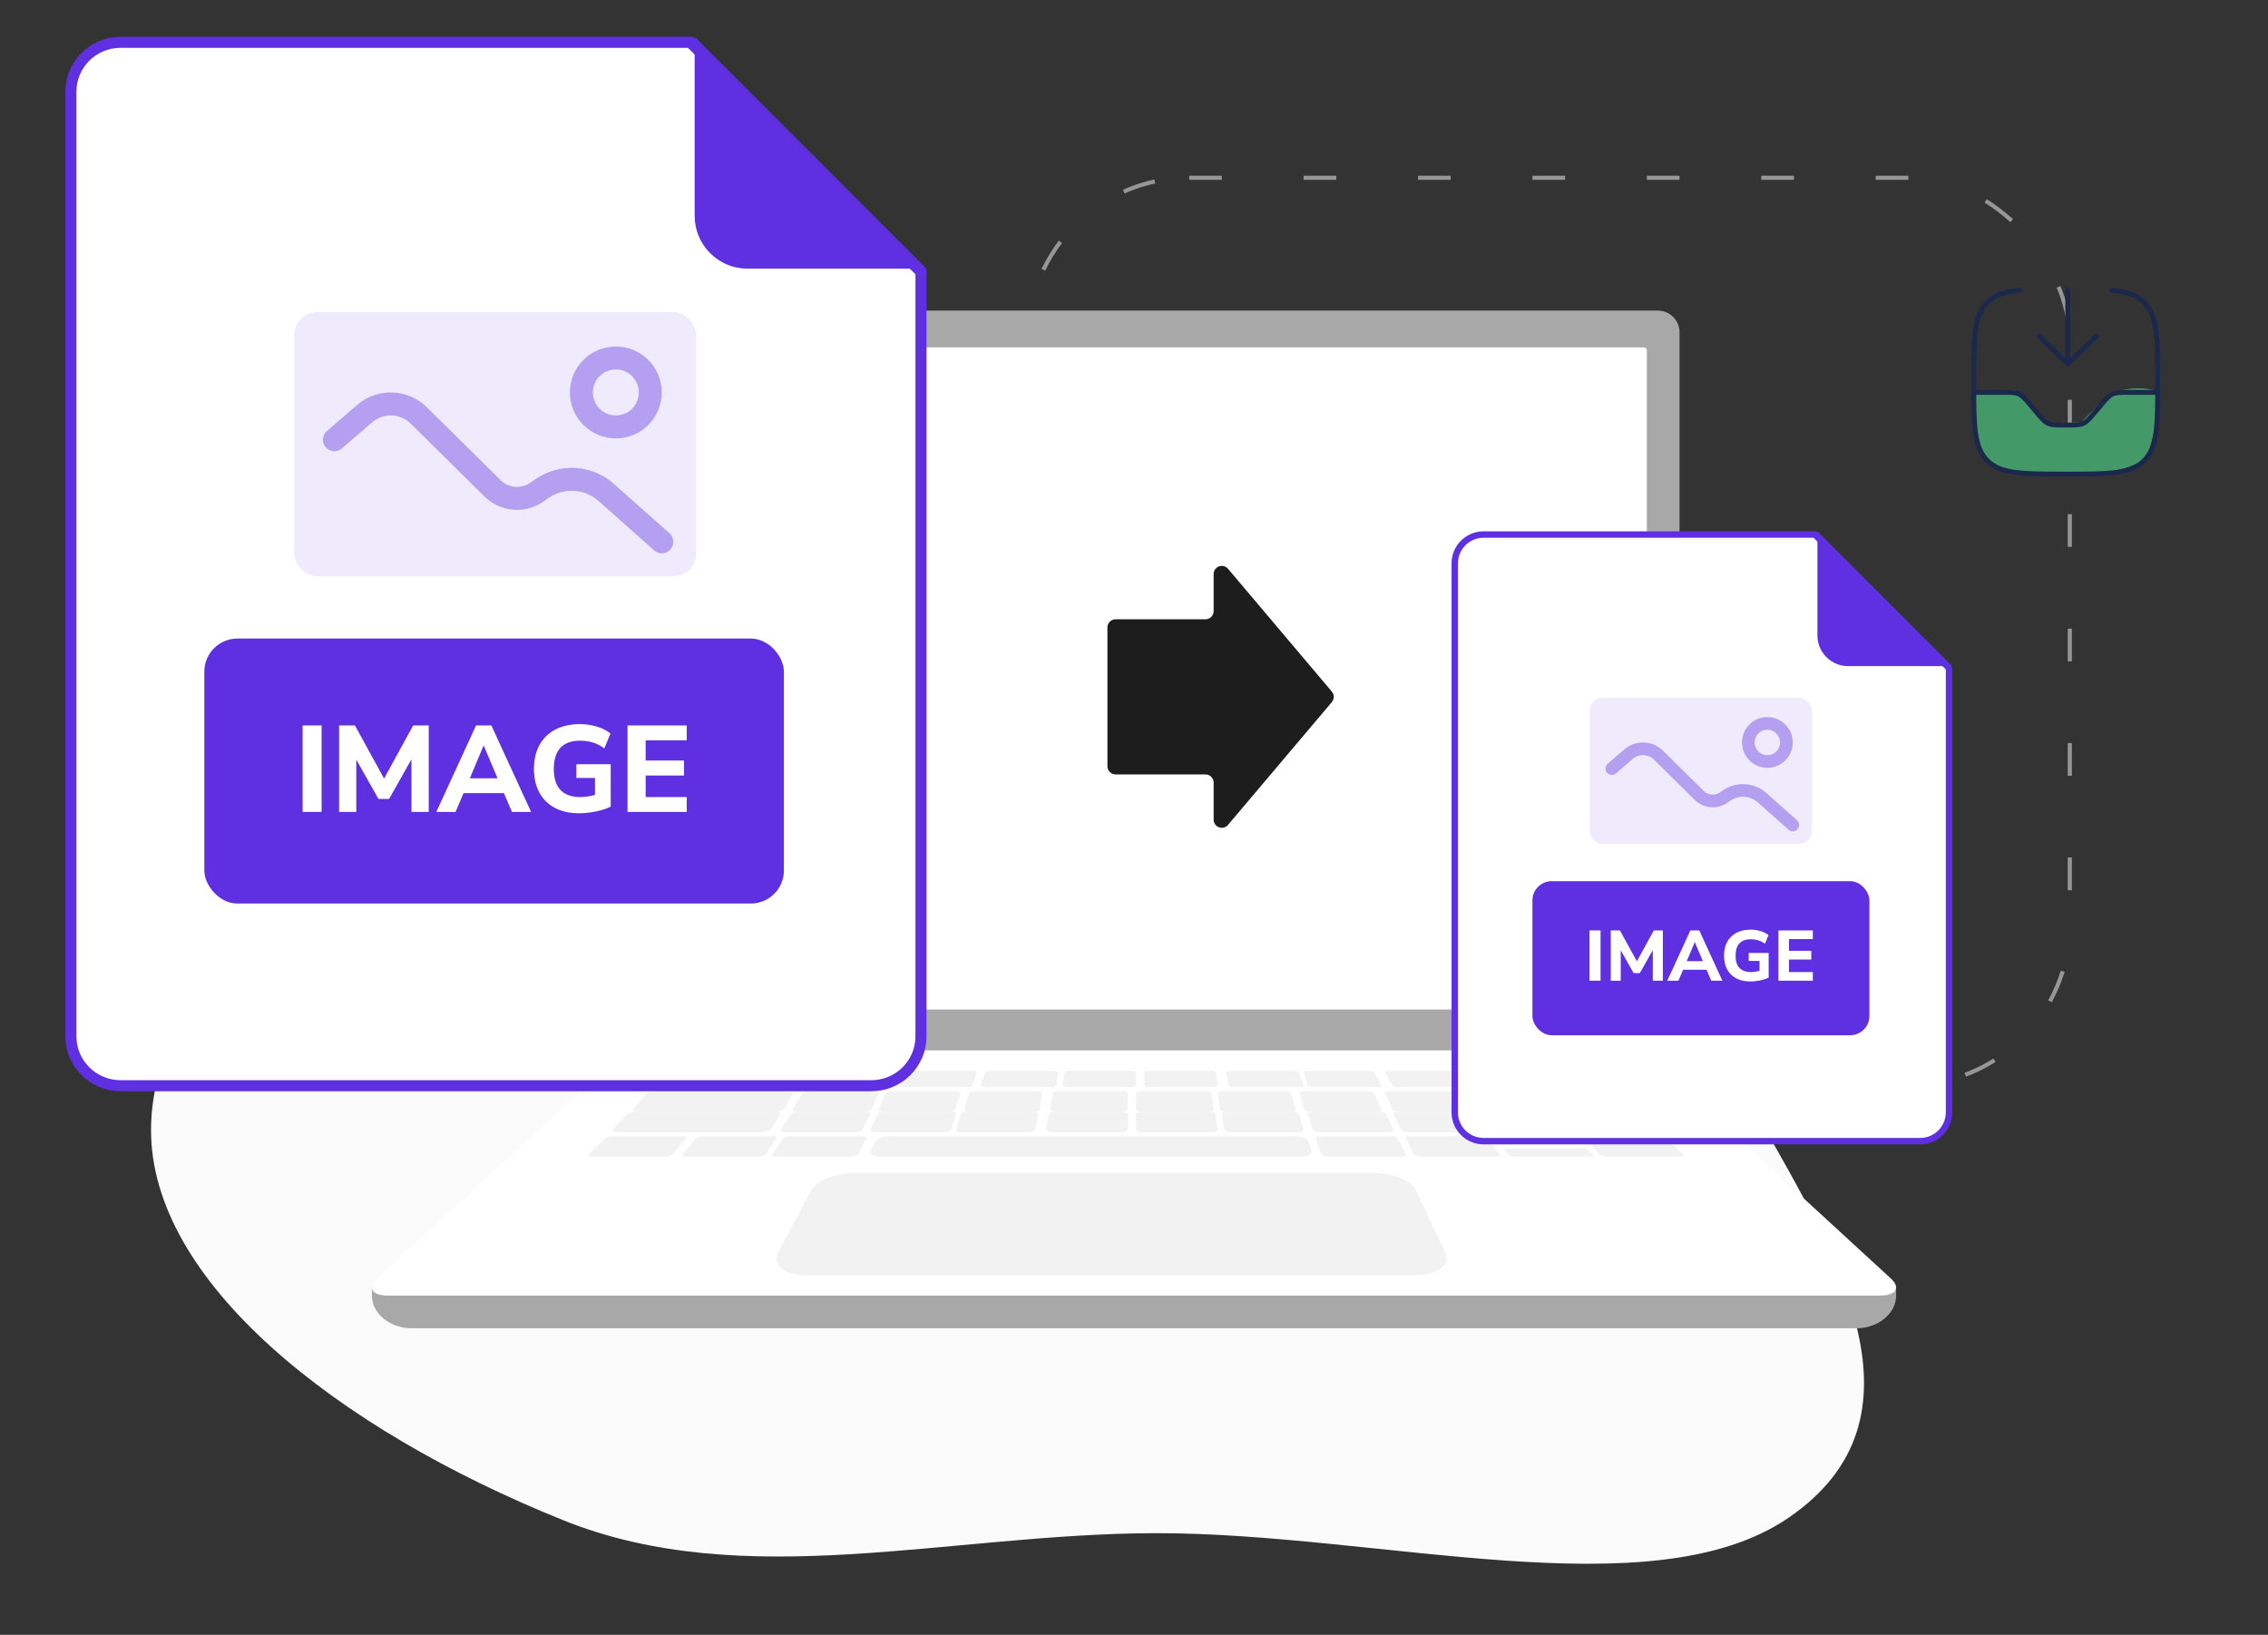
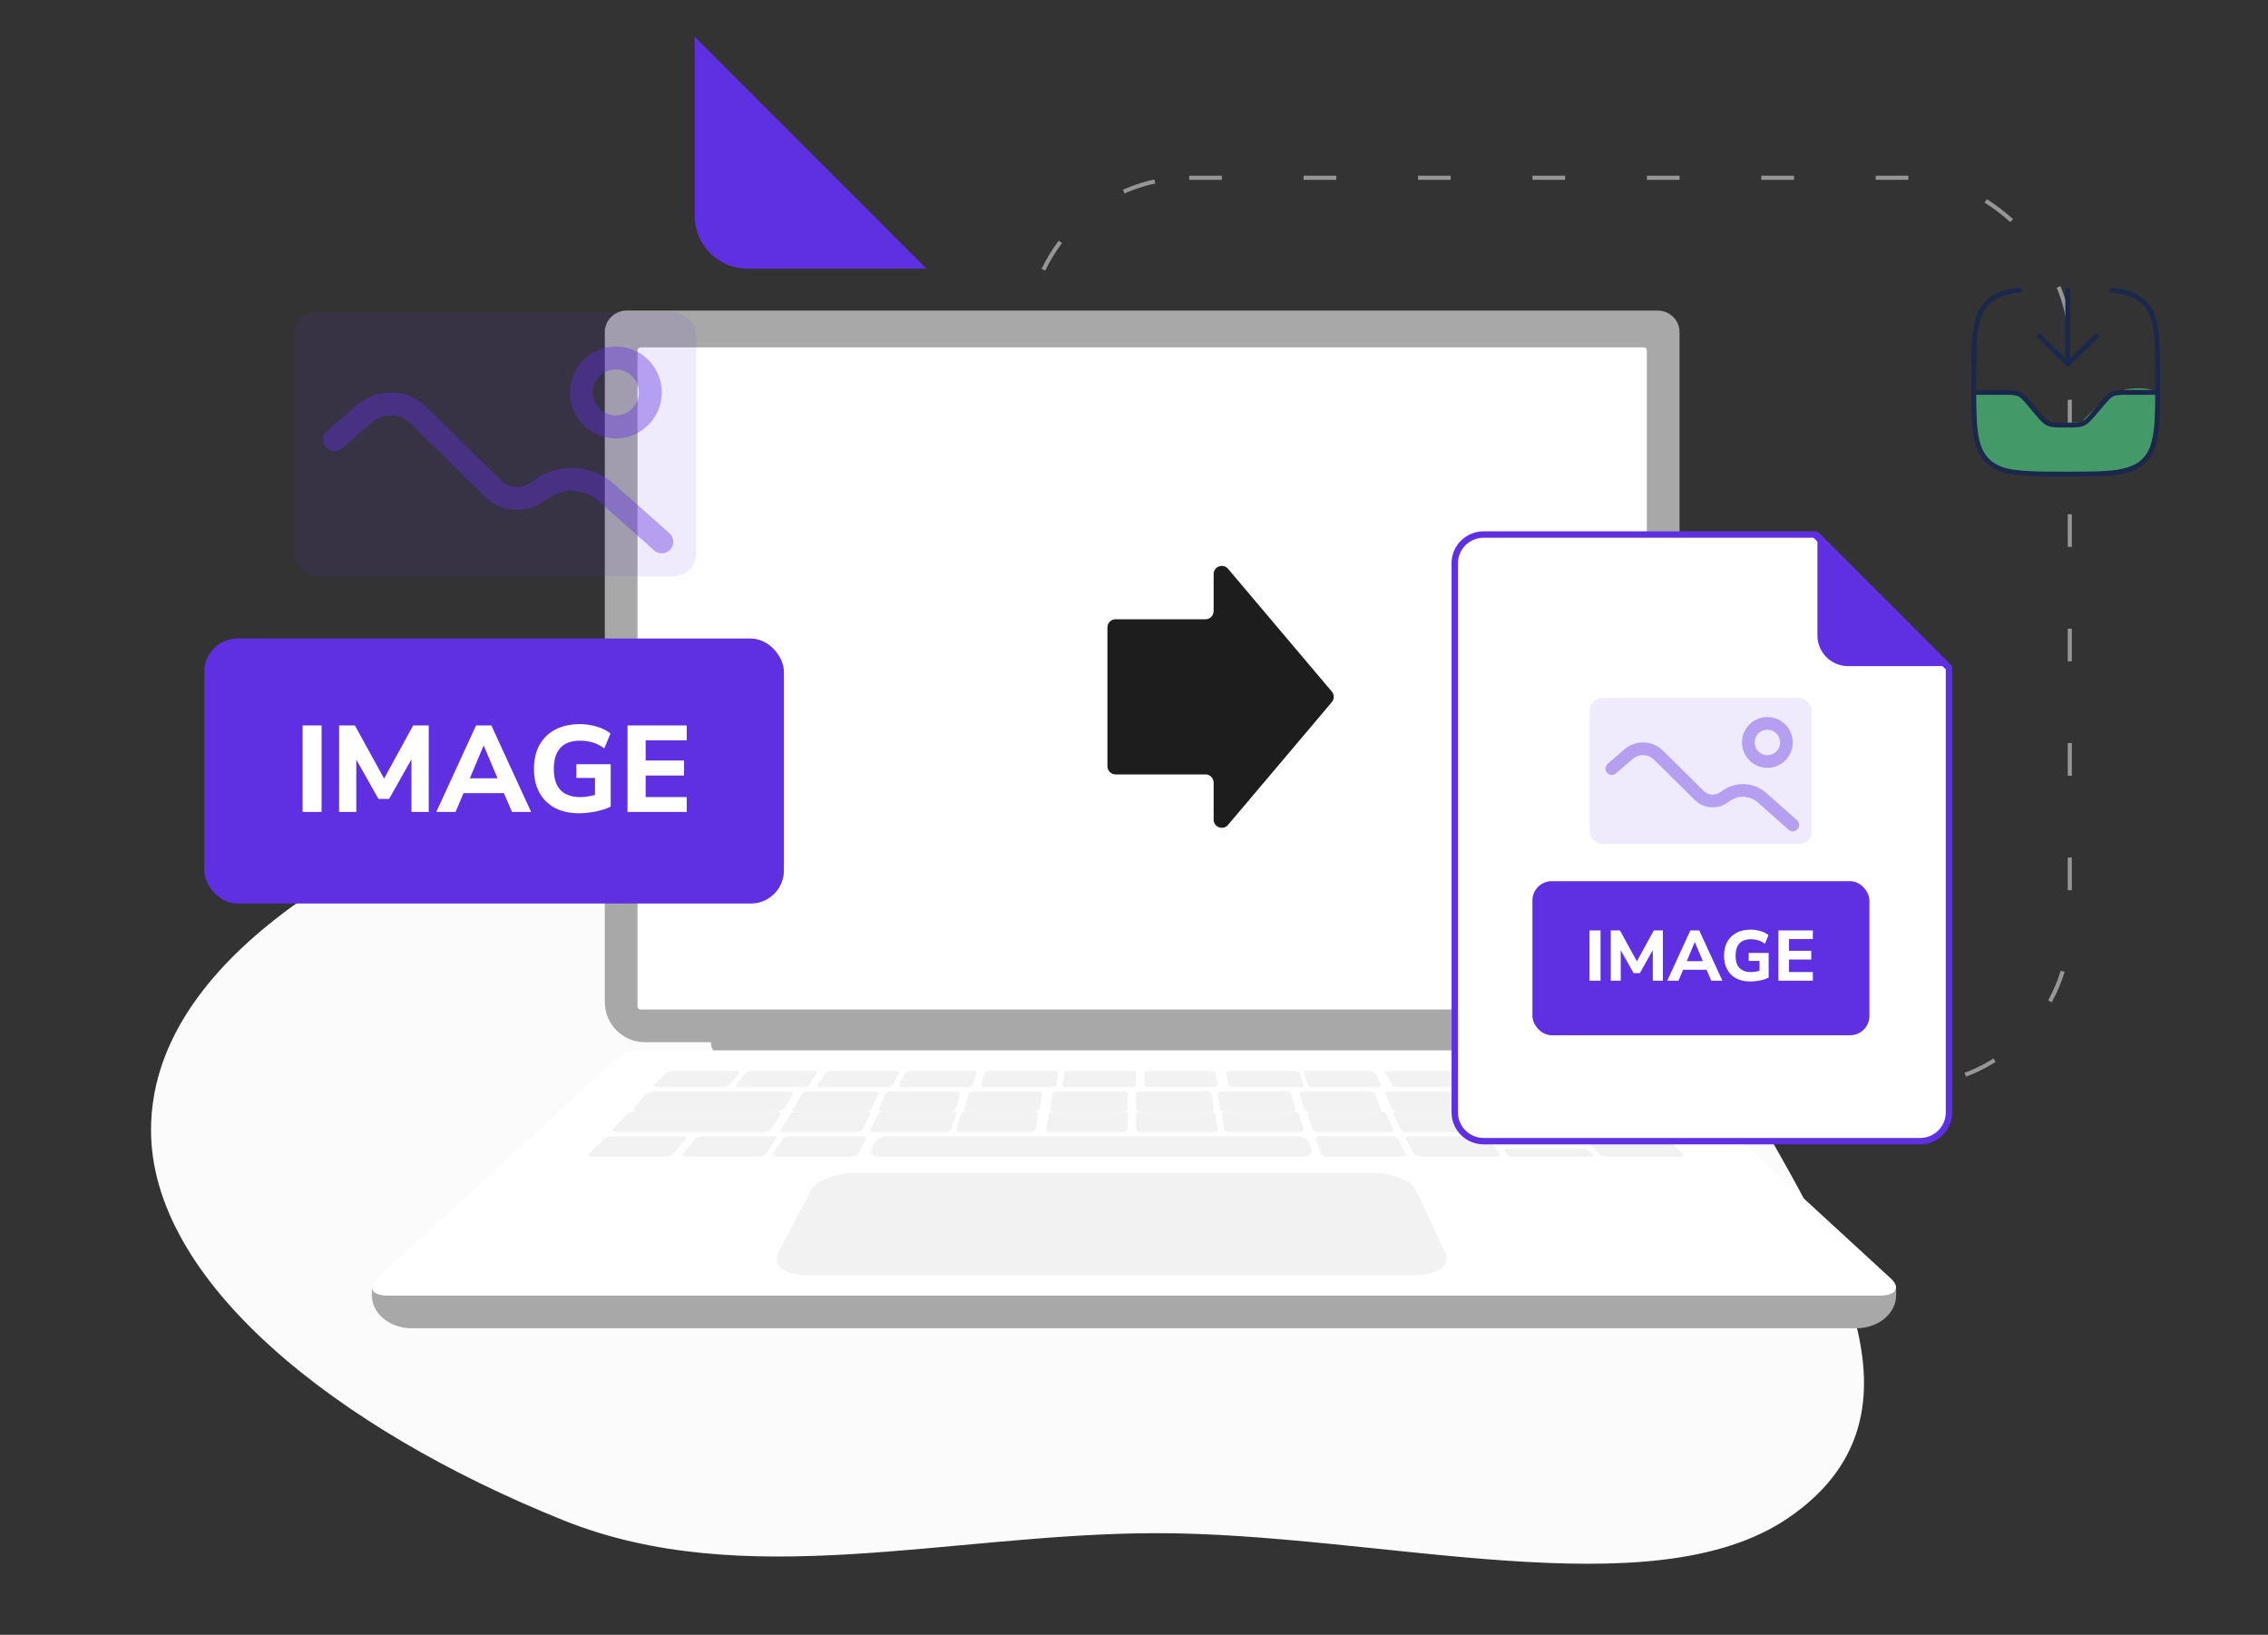
<svg xmlns="http://www.w3.org/2000/svg" width="555" height="400" viewBox="0 0 555 400" fill="none">
  <rect x="0" y="0" width="555" height="400" fill="#333333" stroke="none" />
  <g clip-path="url(#clip0_3_6924)">
    <path fill-rule="evenodd" clip-rule="evenodd" d="M36.958 276.258C37.171 237.099 83.808 207.589 138.829 189.044C194.224 170.372 263.965 159.878 327.469 178.337C387.579 195.809 409.546 237.029 430.568 273.844C449.738 307.414 473.3 346.953 437.683 371.351C404.133 394.331 337.357 375.019 282.7 375.131C232.12 375.234 182.231 389.824 137.834 371.962C82.202 349.579 36.756 313.429 36.958 276.258Z" fill="#FBFBFB" />
    <rect x="251.5" y="43.5" width="255" height="222" rx="39.5" stroke="#969696" stroke-dasharray="8 20" />
    <path d="M280 81C280 81.553 279.553 82 279 82C278.447 82 278 81.553 278 81C278 80.447 278.447 80 279 80C279.553 80 280 80.447 280 81Z" fill="#E2E2E2" />
    <path d="M174 252H386V256.203C386 257.196 385.167 258 384.145 258H176.654C175.189 258 174 256.848 174 255.429V252Z" fill="#A8A8A8" />
    <path d="M153.305 76H405.695C408.624 76 411 78.374 411 81.3V245.168C411 250.595 406.592 255 401.16 255H157.84C152.408 255 148 250.595 148 245.168V81.3C148 78.374 150.376 76 153.305 76Z" fill="#A8A8A8" />
    <path d="M403 246.258V85.742C403 85.332 402.668 85 402.259 85L156.741 85C156.332 85 156 85.332 156 85.742V246.258C156 246.668 156.332 247 156.741 247L402.259 247C402.668 247 403 246.668 403 246.258Z" fill="white" />
    <path d="M463.998 316.951V315.566L91 315V316.953C91 321.397 95.38 325 100.783 325H454.217C459.62 325 464 321.399 464 316.953L463.998 316.951Z" fill="#A8A8A8" />
    <path d="M459.993 317H95.004C90.992 317 89.811 315.096 92.304 312.805L150.542 259.283C152.141 257.813 154.225 257 156.387 257H398.613C400.775 257 402.859 257.815 404.458 259.283L462.696 312.805C465.19 315.096 464.008 317 459.996 317H459.993Z" fill="white" />
    <g opacity="0.3">
      <path d="M176.725 266H160.839C160.158 266 159.822 265.776 160.095 265.502L163.108 262.47C163.365 262.212 164.114 262 164.774 262H180.133C180.793 262 181.154 262.212 180.937 262.47L178.386 265.502C178.156 265.776 177.409 266 176.725 266Z" fill="#D4D4D4" />
      <path d="M196.423 266H180.876C180.209 266 179.844 265.776 180.064 265.502L182.511 262.47C182.72 262.212 183.418 262 184.064 262H199.095C199.741 262 200.13 262.212 199.96 262.47L197.966 265.502C197.786 265.776 197.092 266 196.423 266Z" fill="#D4D4D4" />
      <path d="M216.941 266H200.961C200.276 266 199.862 265.776 200.042 265.502L202.044 262.47C202.214 262.212 202.897 262 203.559 262H219.009C219.673 262 220.108 262.212 219.977 262.47L218.442 265.502C218.304 265.776 217.629 266 216.941 266Z" fill="#D4D4D4" />
      <path d="M257.153 266H241.104C240.415 266 239.923 265.776 240.01 265.502L240.986 262.47C241.07 262.212 241.683 262 242.349 262H257.865C258.533 262 259.042 262.212 258.997 262.47L258.49 265.502C258.443 265.776 257.842 266 257.153 266Z" fill="#D4D4D4" />
-       <path d="M236.61 266H221.003C220.334 266 219.892 265.776 220.023 265.502L221.474 262.47C221.598 262.212 222.228 262 222.877 262H237.966C238.615 262 239.075 262.212 238.99 262.47L237.993 265.502C237.904 265.776 237.28 266 236.61 266Z" fill="#D4D4D4" />
+       <path d="M236.61 266H221.003C220.334 266 219.892 265.776 220.023 265.502L221.474 262.47C221.598 262.212 222.228 262 222.877 262H237.966C238.615 262 239.075 262.212 238.99 262.47L237.993 265.502C237.904 265.776 237.28 266 236.61 266" fill="#D4D4D4" />
      <path d="M296.861 266H281.281C280.613 266 280.06 265.776 280.056 265.502L280 262.47C279.996 262.212 280.522 262 281.167 262H296.23C296.878 262 297.443 262.212 297.486 262.47L297.997 265.502C298.043 265.776 297.534 266 296.865 266H296.861Z" fill="#D4D4D4" />
      <path d="M317.91 266H301.919C301.233 266 300.628 265.776 300.577 265.502L300.003 262.47C299.954 262.212 300.458 262 301.123 262H316.582C317.247 262 317.861 262.212 317.95 262.47L318.988 265.502C319.082 265.776 318.598 266 317.912 266H317.91Z" fill="#D4D4D4" />
      <path d="M337.008 266H321.459C320.792 266 320.166 265.776 320.071 265.502L319.012 262.47C318.921 262.212 319.375 262 320.021 262H335.055C335.701 262 336.333 262.212 336.463 262.47L337.975 265.502C338.111 265.776 337.678 266 337.008 266Z" fill="#D4D4D4" />
      <path d="M358.05 266H342.127C341.444 266 340.765 265.776 340.622 265.502L339.025 262.47C338.89 262.212 339.319 262 339.979 262H355.372C356.034 262 356.717 262.212 356.893 262.47L358.955 265.502C359.141 265.776 358.735 266 358.05 266Z" fill="#D4D4D4" />
      <path d="M394.823 266H362.115C361.159 266 360.157 265.685 359.891 265.3L358.061 262.661C357.809 262.296 358.36 262 359.285 262H390.906C391.83 262 392.881 262.296 393.243 262.661L395.867 265.3C396.249 265.683 395.779 266 394.823 266Z" fill="#D4D4D4" />
      <path d="M276.781 266H261.15C260.48 266 259.963 265.776 260.002 265.502L260.448 262.47C260.486 262.212 261.048 262 261.698 262H276.81C277.46 262 277.992 262.212 277.992 262.47L278 265.502C278 265.776 277.452 266 276.781 266Z" fill="#D4D4D4" />
      <path d="M383.587 272H400.139C400.851 272 401.189 271.718 400.893 271.376L397.624 267.587C397.345 267.263 396.557 267 395.871 267H379.891C379.205 267 378.835 267.263 379.072 267.587L381.84 271.376C382.09 271.718 382.877 272 383.589 272H383.587Z" fill="#D4D4D4" />
      <path d="M362.848 272H379.097C379.796 272 380.167 271.718 379.927 271.376L377.26 267.587C377.032 267.263 376.296 267 375.622 267H359.935C359.261 267 358.86 267.263 359.045 267.587L361.218 271.376C361.415 271.718 362.147 272 362.846 272H362.848Z" fill="#D4D4D4" />
      <path d="M342.283 272H359.005C359.724 272 360.148 271.718 359.952 271.376L357.769 267.587C357.584 267.263 356.865 267 356.171 267H340.027C339.334 267 338.884 267.263 339.026 267.587L340.704 271.376C340.855 271.718 341.568 272 342.285 272H342.283Z" fill="#D4D4D4" />
      <path d="M299.875 272H315.905C316.594 272 317.081 271.718 316.989 271.376L315.97 267.587C315.882 267.263 315.269 267 314.604 267H299.128C298.463 267 297.956 267.263 298.003 267.587L298.537 271.376C298.586 271.718 299.187 272 299.877 272H299.875Z" fill="#D4D4D4" />
      <path d="M320.567 272H336.956C337.66 272 338.116 271.718 337.974 271.376L336.383 267.587C336.247 267.263 335.58 267 334.9 267H319.078C318.398 267 317.919 267.263 318.011 267.587L319.105 271.376C319.203 271.718 319.862 272 320.565 272H320.567Z" fill="#D4D4D4" />
      <path d="M258.198 272H274.65C275.358 272 275.939 271.718 275.943 271.376L276 267.587C276.004 267.263 275.45 267 274.768 267H258.884C258.202 267 257.606 267.263 257.557 267.587L257.003 271.376C256.953 271.718 257.49 272 258.198 272Z" fill="#D4D4D4" />
      <path d="M237.083 272H253.062C253.749 272 254.352 271.718 254.407 271.376L254.996 267.587C255.047 267.263 254.546 267 253.883 267H238.457C237.795 267 237.179 267.263 237.087 267.587L236.013 271.376C235.915 271.718 236.398 272 237.083 272Z" fill="#D4D4D4" />
      <path d="M216.031 272H232.371C233.073 272 233.732 271.718 233.836 271.376L234.987 267.587C235.085 267.263 234.61 267 233.934 267H218.16C217.482 267 216.813 267.263 216.673 267.587L215.028 271.376C214.88 271.718 215.33 272 216.033 272H216.031Z" fill="#D4D4D4" />
      <path d="M194.987 272H211.654C212.371 272 213.083 271.718 213.241 271.376L214.972 267.587C215.119 267.263 214.674 267 213.983 267H197.892C197.201 267 196.48 267.263 196.288 267.587L194.051 271.376C193.849 271.718 194.268 272 194.984 272H194.987Z" fill="#D4D4D4" />
      <path d="M156.191 272H189.695C190.675 272 191.709 271.604 191.991 271.126L193.933 267.825C194.2 267.371 193.645 267 192.698 267H160.352C159.405 267 158.319 267.371 157.934 267.825L155.146 271.126C154.74 271.606 155.209 272 156.189 272H156.191Z" fill="#D4D4D4" />
      <path d="M279.289 272H295.791C296.501 272 297.042 271.718 296.997 271.376L296.501 267.587C296.458 267.263 295.865 267 295.18 267H279.249C278.564 267 278.004 267.263 278.004 267.587L278 271.376C278 271.718 278.579 272 279.289 272Z" fill="#D4D4D4" />
      <path d="M367.017 277H404.837C405.813 277 406.264 276.648 405.842 276.218L403.402 273.742C402.999 273.332 401.896 273 400.95 273H364.295C363.348 273 362.797 273.334 363.07 273.742L364.721 276.218C365.006 276.646 366.042 277 367.017 277Z" fill="#D4D4D4" />
      <path d="M344.515 277H361.974C362.723 277 363.159 276.719 362.946 276.375L360.572 272.586C360.369 272.264 359.615 272 358.891 272H342.062C341.34 272 340.874 272.262 341.03 272.586L342.852 276.375C343.017 276.719 343.767 277 344.517 277H344.515Z" fill="#D4D4D4" />
      <path d="M387.912 277H405.12C405.859 277 406.2 276.719 405.88 276.375L402.34 272.586C402.039 272.264 401.209 272 400.498 272H383.912C383.2 272 382.825 272.262 383.08 272.586L386.076 276.375C386.348 276.719 387.175 277 387.914 277H387.912Z" fill="#D4D4D4" />
      <path d="M300.998 277H317.855C318.579 277 319.088 276.719 318.987 276.375L317.871 272.586C317.776 272.264 317.129 272 316.429 272H300.181C299.484 272 298.954 272.262 299.003 272.586L299.587 276.375C299.641 276.719 300.276 277 301 277H300.998Z" fill="#D4D4D4" />
      <path d="M322.743 277H339.915C340.652 277 341.127 276.719 340.97 276.375L339.234 272.586C339.087 272.264 338.385 272 337.673 272H321.121C320.411 272 319.91 272.262 320.013 272.586L321.207 276.375C321.314 276.719 322.008 277 322.745 277H322.743Z" fill="#D4D4D4" />
      <path d="M347.758 283H365.944C366.725 283 367.171 282.718 366.938 282.375L364.361 278.585C364.141 278.262 363.349 278 362.597 278H345.095C344.343 278 343.865 278.262 344.034 278.585L346.013 282.375C346.192 282.718 346.978 283 347.76 283H347.758Z" fill="#D4D4D4" />
      <path d="M393.258 283H411.103C411.87 283 412.211 282.718 411.864 282.375L408.036 278.585C407.71 278.262 406.843 278 406.105 278H388.931C388.193 278 387.814 278.262 388.09 278.585L391.331 282.375C391.623 282.718 392.493 283 393.258 283Z" fill="#D4D4D4" />
      <path d="M368.086 280H386.383C386.87 280 387.121 279.83 386.942 279.625L385.845 278.366C385.67 278.164 385.134 278 384.653 278H366.649C366.169 278 365.895 278.164 366.038 278.366L366.934 279.625C367.08 279.83 367.599 280 368.086 280Z" fill="#D4D4D4" />
      <path d="M370.214 283H389.359C389.87 283 390.129 282.83 389.936 282.625L388.761 281.365C388.574 281.164 388.01 281 387.508 281H368.676C368.173 281 367.888 281.164 368.041 281.365L368.999 282.625C369.156 282.83 369.701 283 370.212 283H370.214Z" fill="#D4D4D4" />
      <path d="M324.931 283H342.876C343.648 283 344.138 282.718 343.965 282.375L342.073 278.585C341.911 278.262 341.174 278 340.434 278H323.163C322.421 278 321.904 278.262 322.015 278.585L323.316 282.375C323.434 282.718 324.162 283 324.933 283H324.931Z" fill="#D4D4D4" />
      <path d="M257.254 277H274.576C275.32 277 275.932 276.719 275.938 276.375L276 272.586C276.004 272.264 275.423 272 274.705 272H258.009C257.292 272 256.663 272.262 256.612 272.586L256.004 276.375C255.949 276.719 256.512 277 257.256 277H257.254Z" fill="#D4D4D4" />
      <path d="M235.131 277H251.932C252.653 277 253.291 276.719 253.35 276.375L253.996 272.586C254.051 272.264 253.527 272 252.83 272H236.636C235.941 272 235.289 272.262 235.19 272.586L234.014 276.375C233.907 276.719 234.411 277 235.133 277H235.131Z" fill="#D4D4D4" />
      <path d="M215.569 283H318.233C319.991 283 321.221 282.352 320.967 281.568L320.25 279.355C320.008 278.607 318.427 278 316.732 278H217.922C216.227 278 214.544 278.607 214.173 279.355L213.077 281.568C212.689 282.352 213.808 283 215.567 283H215.569Z" fill="#D4D4D4" />
      <path d="M214.071 277H231.187C231.922 277 232.618 276.719 232.731 276.375L233.985 272.586C234.092 272.264 233.6 272 232.89 272H216.391C215.684 272 214.978 272.262 214.827 272.586L213.032 276.375C212.871 276.719 213.338 277 214.073 277H214.071Z" fill="#D4D4D4" />
      <path d="M192.011 277H209.416C210.163 277 210.915 276.719 211.086 276.375L212.968 272.586C213.128 272.264 212.67 272 211.948 272H195.172C194.452 272 193.694 272.262 193.487 272.586L191.057 276.375C190.838 276.719 191.268 277 192.016 277H192.011Z" fill="#D4D4D4" />
      <path d="M190.055 283H208.24C209.022 283 209.808 282.718 209.987 282.375L211.966 278.585C212.135 278.262 211.657 278 210.905 278H193.404C192.652 278 191.86 278.262 191.64 278.585L189.062 282.375C188.828 282.718 189.275 283 190.057 283H190.055Z" fill="#D4D4D4" />
      <path d="M167.951 283H185.582C186.34 283 187.15 282.718 187.381 282.375L189.943 278.585C190.16 278.262 189.742 278 189.013 278H172.045C171.316 278 170.502 278.262 170.236 278.585L167.094 282.375C166.809 282.718 167.195 283 167.953 283H167.951Z" fill="#D4D4D4" />
      <path d="M144.897 283H162.742C163.509 283 164.377 282.718 164.669 282.375L167.91 278.585C168.186 278.262 167.807 278 167.069 278H149.895C149.157 278 148.29 278.262 147.963 278.585L144.136 282.375C143.788 282.718 144.131 283 144.897 283Z" fill="#D4D4D4" />
      <path d="M151.225 277H186.369C187.396 277 188.491 276.605 188.802 276.124L190.924 272.824C191.216 272.369 190.642 272 189.652 272H155.774C154.784 272 153.631 272.369 153.212 272.824L150.166 276.124C149.722 276.605 150.199 277 151.227 277H151.225Z" fill="#D4D4D4" />
      <path d="M279.354 277H296.73C297.476 277 298.046 276.719 297.997 276.375L297.453 272.586C297.406 272.264 296.781 272 296.06 272H279.312C278.593 272 278.004 272.262 278.004 272.586L278 276.375C278 276.719 278.61 277 279.357 277H279.354Z" fill="#D4D4D4" />
    </g>
    <path opacity="0.3" d="M346.379 312H197.376C191.945 312 188.835 309.488 190.409 306.518L198.511 291.232C199.76 288.873 204.539 287 209.163 287H336.099C340.724 287 345.39 288.875 346.498 291.232L353.678 306.518C355.073 309.488 351.81 312 346.379 312Z" fill="#D4D4D4" />
-     <path d="M29.502 10.351H168.899L225.371 66.557V253.562C225.371 260.23 219.938 265.649 213.22 265.649H29.502C22.786 265.649 17.351 260.233 17.351 253.562V22.439C17.351 15.77 22.784 10.351 29.502 10.351Z" fill="white" stroke="#5F30E2" stroke-width="2.702" />
    <path d="M223.461 64.382H182.923C176.527 64.382 171.34 59.197 171.34 52.799V12.261L223.461 64.382Z" fill="#5F30E2" stroke="#5F30E2" stroke-width="2.702" />
    <rect x="50" y="156.236" width="141.832" height="64.838" rx="8.105" fill="#5F30E2" />
    <path d="M74.046 198.654V177.504H78.696V198.654H74.046ZM82.983 198.654V177.504H86.853L94.503 191.424H93.483L101.103 177.504H104.913V198.654H100.683V184.614H101.343L95.223 195.474H92.613L86.463 184.584H87.183V198.654H82.983ZM106.773 198.654L116.493 177.504H120.243L129.963 198.654H125.283L122.763 192.774L124.623 194.064H112.113L113.973 192.774L111.483 198.654H106.773ZM118.323 182.454L114.483 191.604L113.673 190.434H123.063L122.253 191.604L118.383 182.454H118.323ZM141.762 198.984C139.382 198.984 137.362 198.534 135.702 197.634C134.062 196.734 132.812 195.474 131.952 193.854C131.092 192.234 130.662 190.334 130.662 188.154C130.662 185.914 131.102 183.974 131.982 182.334C132.882 180.694 134.172 179.424 135.852 178.524C137.552 177.624 139.572 177.174 141.912 177.174C142.912 177.174 143.872 177.274 144.792 177.474C145.712 177.654 146.562 177.914 147.342 178.254C148.142 178.594 148.822 179.004 149.382 179.484L147.882 183.114C146.962 182.434 146.022 181.954 145.062 181.674C144.102 181.374 143.062 181.224 141.942 181.224C139.802 181.224 138.192 181.814 137.112 182.994C136.052 184.174 135.522 185.894 135.522 188.154C135.522 190.414 136.062 192.124 137.142 193.284C138.242 194.444 139.862 195.024 142.002 195.024C142.722 195.024 143.462 194.954 144.222 194.814C144.982 194.674 145.732 194.474 146.472 194.214L145.602 196.104V190.344H141.042V186.984H149.442V197.364C148.762 197.704 147.992 197.994 147.132 198.234C146.292 198.474 145.412 198.654 144.492 198.774C143.572 198.914 142.662 198.984 141.762 198.984ZM153.558 198.654V177.504H168.048V181.134H157.998V186.084H167.388V189.744H157.998V195.024H168.048V198.654H153.558Z" fill="white" />
    <rect x="72" y="76.352" width="98.377" height="64.648" rx="5.622" fill="#5F30E2" fill-opacity="0.1" />
    <path opacity="0.4" d="M81.839 107.588L89.224 101.207C93.066 97.888 98.857 98.078 102.467 101.642L120.553 119.502C123.45 122.363 128.011 122.753 131.364 120.426L132.621 119.554C137.446 116.206 143.973 116.594 148.355 120.489L161.946 132.567" stroke="#5F30E2" stroke-width="5.622" stroke-linecap="round" />
    <circle opacity="0.4" cx="150.702" cy="96.026" r="8.432" stroke="#5F30E2" stroke-width="5.622" />
    <path d="M363.059 130.785H444.104L476.937 163.463V272.187C476.937 276.064 473.778 279.215 469.872 279.215H363.059C359.155 279.215 355.995 276.065 355.995 272.187V137.813C355.995 133.936 359.153 130.785 363.059 130.785Z" fill="white" stroke="#5F30E2" stroke-width="1.571" />
    <path d="M475.826 162.199H452.258C448.539 162.199 445.524 159.185 445.523 155.465V131.896L475.826 162.199Z" fill="#5F30E2" stroke="#5F30E2" stroke-width="1.571" />
    <rect x="375" y="215.602" width="82.461" height="37.696" rx="4.712" fill="#5F30E2" />
    <path d="M388.969 239.949V227.653H391.672V239.949H388.969ZM394.165 239.949V227.653H396.415L400.862 235.746H400.269L404.7 227.653H406.915V239.949H404.455V231.786H404.839L401.281 238.1H399.763L396.188 231.769H396.606V239.949H394.165ZM407.996 239.949L413.647 227.653H415.827L421.478 239.949H418.757L417.292 236.531L418.374 237.281H411.1L412.182 236.531L410.734 239.949H407.996ZM414.711 230.531L412.478 235.85L412.007 235.17H417.467L416.996 235.85L414.746 230.531H414.711ZM428.339 240.141C426.955 240.141 425.78 239.879 424.815 239.356C423.862 238.833 423.135 238.1 422.635 237.159C422.135 236.217 421.885 235.112 421.885 233.845C421.885 232.542 422.141 231.414 422.652 230.461C423.176 229.507 423.926 228.769 424.902 228.246C425.891 227.722 427.065 227.461 428.426 227.461C429.007 227.461 429.565 227.519 430.1 227.635C430.635 227.74 431.129 227.891 431.583 228.089C432.048 228.286 432.443 228.525 432.769 228.804L431.897 230.914C431.362 230.519 430.815 230.24 430.257 230.077C429.699 229.903 429.094 229.815 428.443 229.815C427.199 229.815 426.263 230.159 425.635 230.845C425.019 231.531 424.711 232.531 424.711 233.845C424.711 235.159 425.025 236.153 425.652 236.827C426.292 237.502 427.234 237.839 428.478 237.839C428.897 237.839 429.327 237.798 429.769 237.717C430.211 237.635 430.647 237.519 431.077 237.368L430.571 238.467V235.118H427.92V233.164H432.804V239.199C432.408 239.397 431.961 239.565 431.461 239.705C430.972 239.845 430.461 239.949 429.926 240.019C429.391 240.1 428.862 240.141 428.339 240.141ZM435.196 239.949V227.653H443.621V229.763H437.778V232.641H443.237V234.769H437.778V237.839H443.621V239.949H435.196Z" fill="white" />
    <rect x="389" y="170.785" width="54.365" height="35.725" rx="3.107" fill="#5F30E2" fill-opacity="0.1" />
    <path opacity="0.4" d="M394.437 188.046L398.518 184.52C400.642 182.686 403.842 182.791 405.836 184.761L415.831 194.63C417.432 196.211 419.953 196.427 421.806 195.141L422.5 194.659C425.166 192.809 428.773 193.023 431.195 195.176L438.706 201.85" stroke="#5F30E2" stroke-width="3.107" stroke-linecap="round" />
    <circle opacity="0.4" cx="432.492" cy="181.658" r="4.66" stroke="#5F30E2" stroke-width="3.107" />
  </g>
  <path d="M296.988 149.52C296.988 150.625 296.092 151.52 294.988 151.52L273 151.52C271.895 151.52 271 152.416 271 153.52L271 187.48C271 188.584 271.895 189.48 273 189.48L294.988 189.48C296.092 189.48 296.988 190.375 296.988 191.48L296.988 200.536C296.988 202.4 299.312 203.251 300.515 201.828L325.908 171.791C326.539 171.046 326.539 169.954 325.908 169.209L300.515 139.172C299.312 137.749 296.988 138.6 296.988 140.464L296.988 149.52Z" fill="#1D1D1D" />
  <path d="M493.239 95.593L483.164 95.593C481.954 110.694 487.698 114.98 492.232 114.98L503.315 116L514.902 115.49C517.085 115.32 522.055 114.47 524.474 112.429C526.892 110.388 527.832 101.375 528 97.123L527.497 95.594C521.854 93.961 516.917 96.103 515.406 97.123L509.36 103.245C507.177 103.415 502.408 103.653 500.796 103.245C499.184 102.837 496.262 98.144 493.239 95.593Z" fill="#449968" />
  <path d="M506 71L506 89M506 89L513 82.25M506 89L499 82.25" stroke="#1C274C" stroke-width="1.19" stroke-linecap="round" stroke-linejoin="round" />
  <path d="M483 96H490.111C492.147 96 493.166 96 494.061 96.418C494.956 96.837 495.618 97.622 496.944 99.193L498.306 100.807C499.632 102.378 500.294 103.164 501.189 103.582C502.084 104 503.103 104 505.139 104H505.861C507.897 104 508.916 104 509.811 103.582C510.706 103.164 511.368 102.378 512.694 100.807L514.056 99.193C515.382 97.622 516.044 96.837 516.939 96.418C517.834 96 518.853 96 520.889 96H528" stroke="#1C274C" stroke-width="1.19" stroke-linecap="round" />
  <path d="M516.75 71C520.407 71.362 522.868 72.18 524.705 74.029C528 77.345 528 82.682 528 93.356C528 104.031 528 109.368 524.705 112.684C521.41 116 516.107 116 505.5 116C494.893 116 489.59 116 486.295 112.684C483 109.368 483 104.031 483 93.356C483 82.682 483 77.345 486.295 74.029C488.132 72.18 490.593 71.362 494.25 71" stroke="#1C274C" stroke-width="1.19" stroke-linecap="round" />
  <defs>
    <clipPath id="clip0_3_6924">
      <rect width="555" height="386" fill="white" />
    </clipPath>
  </defs>
</svg>